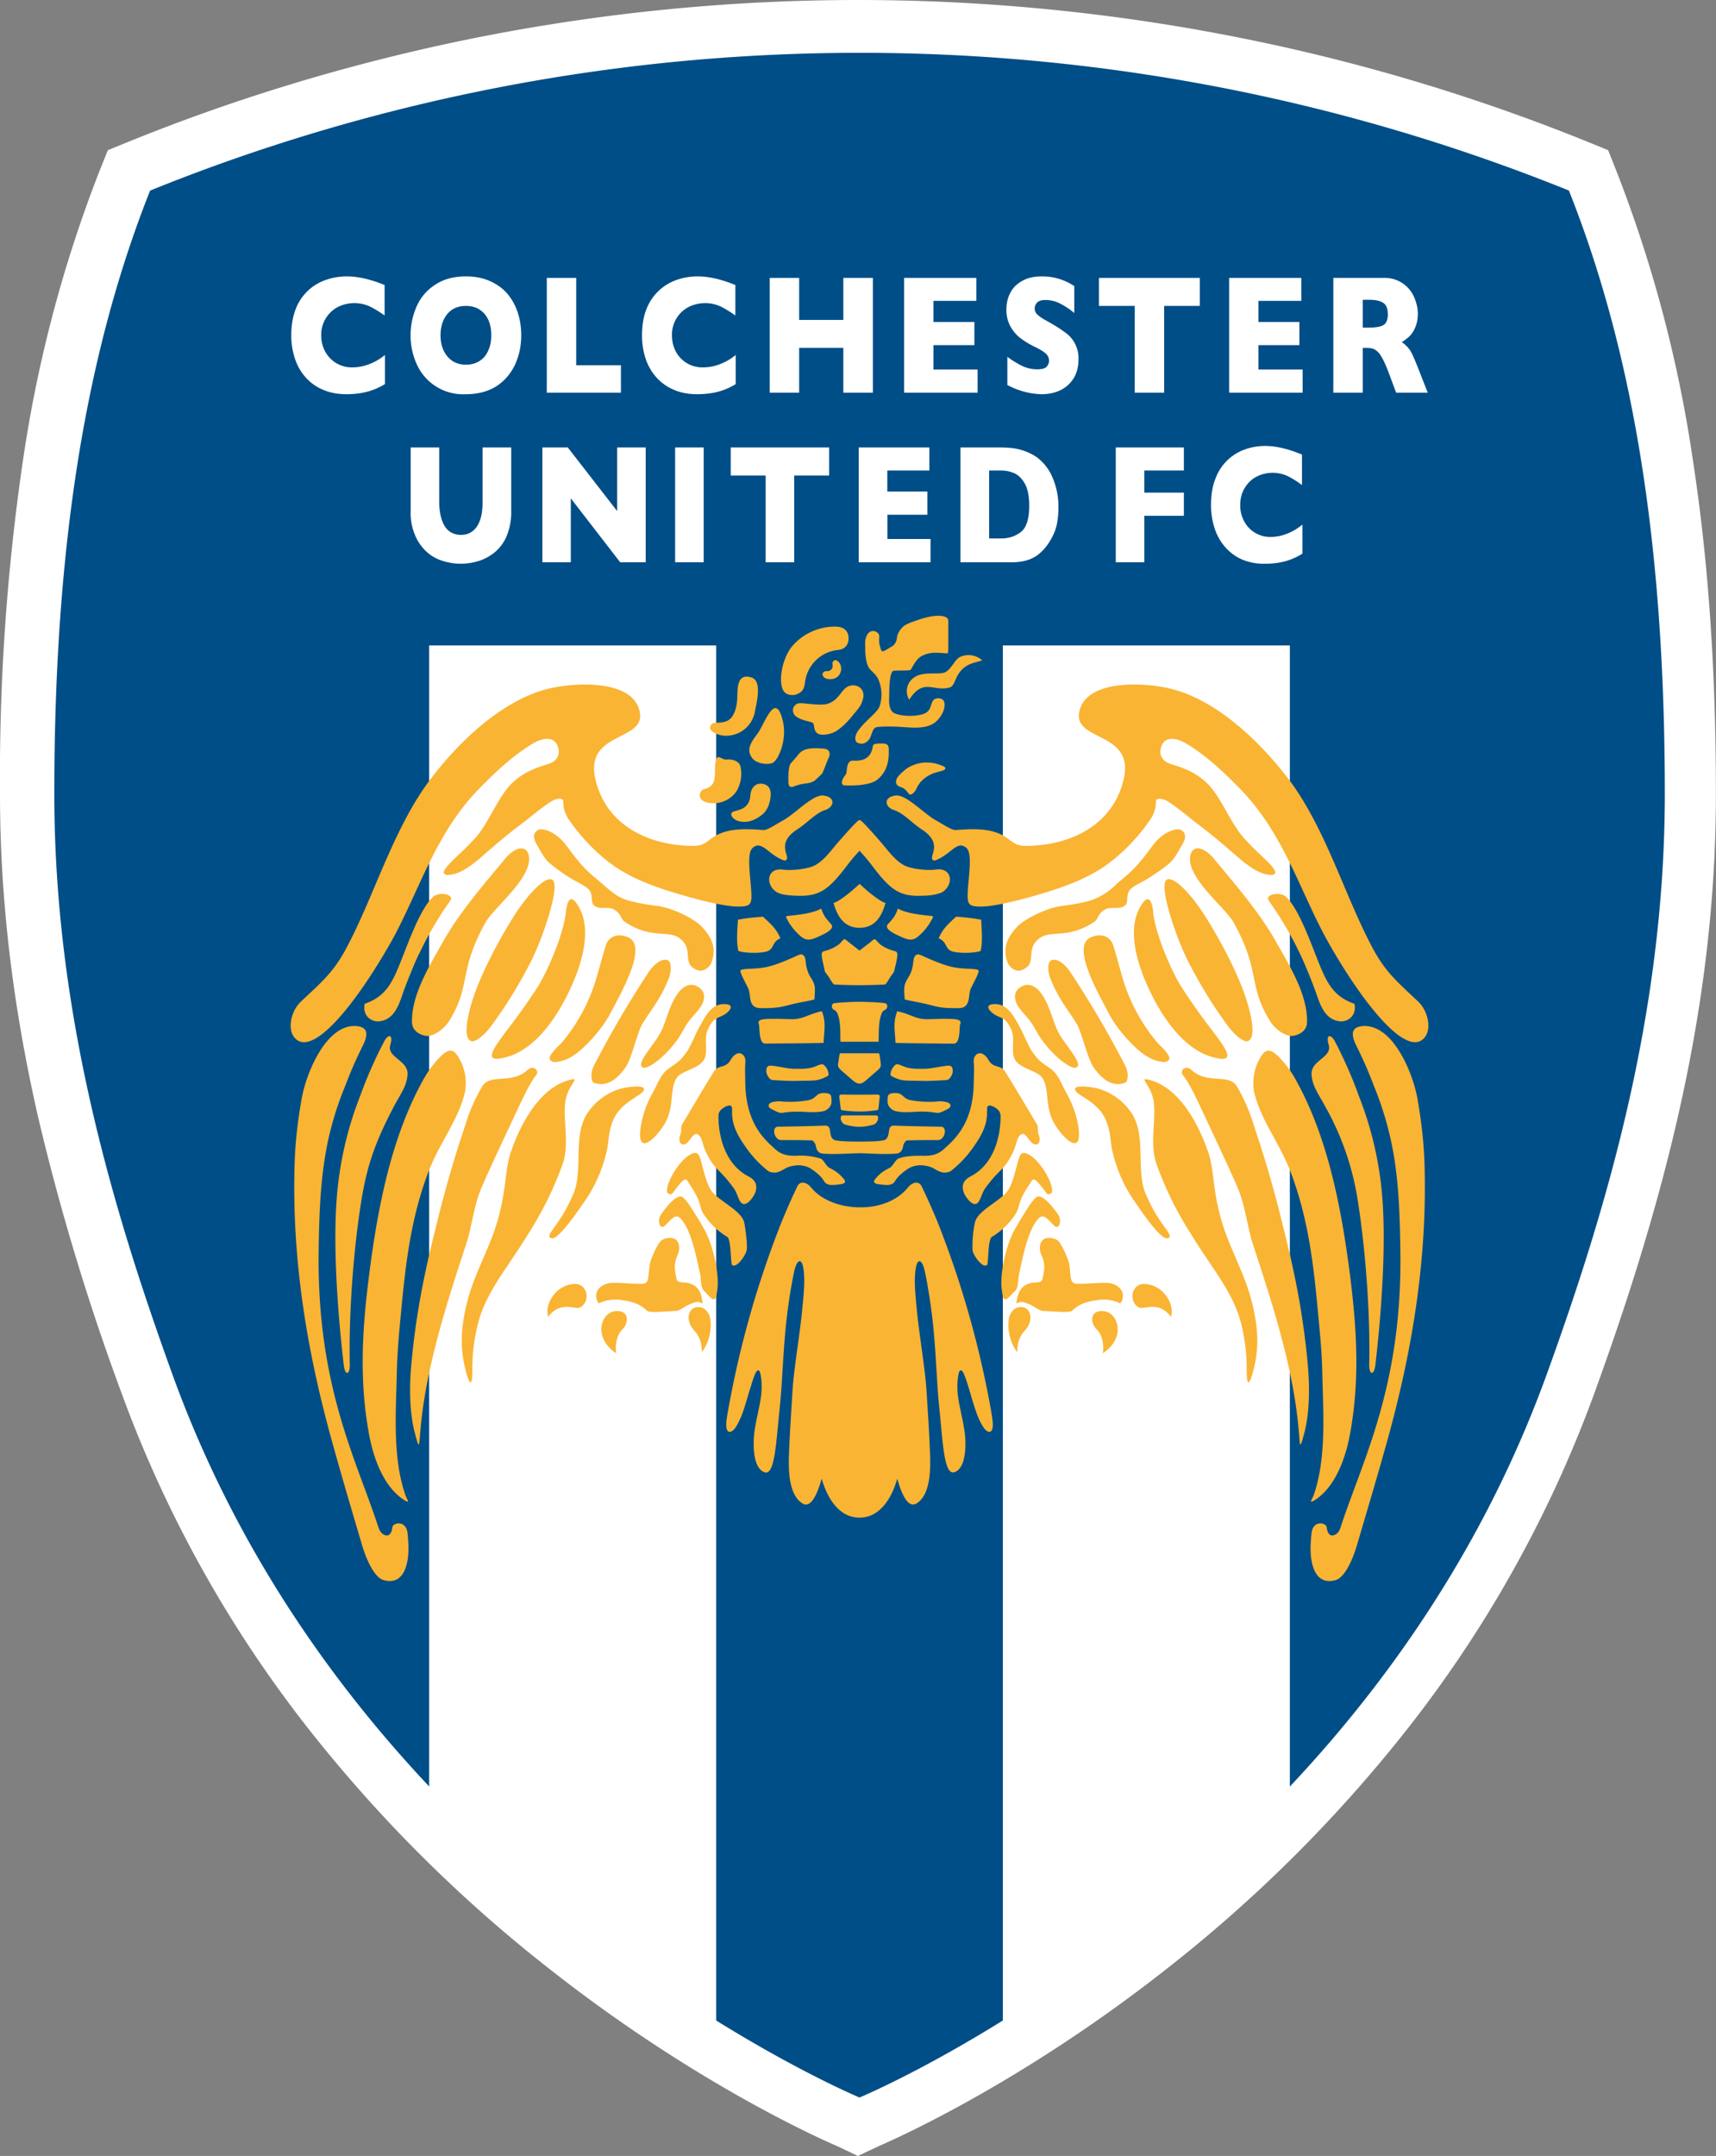
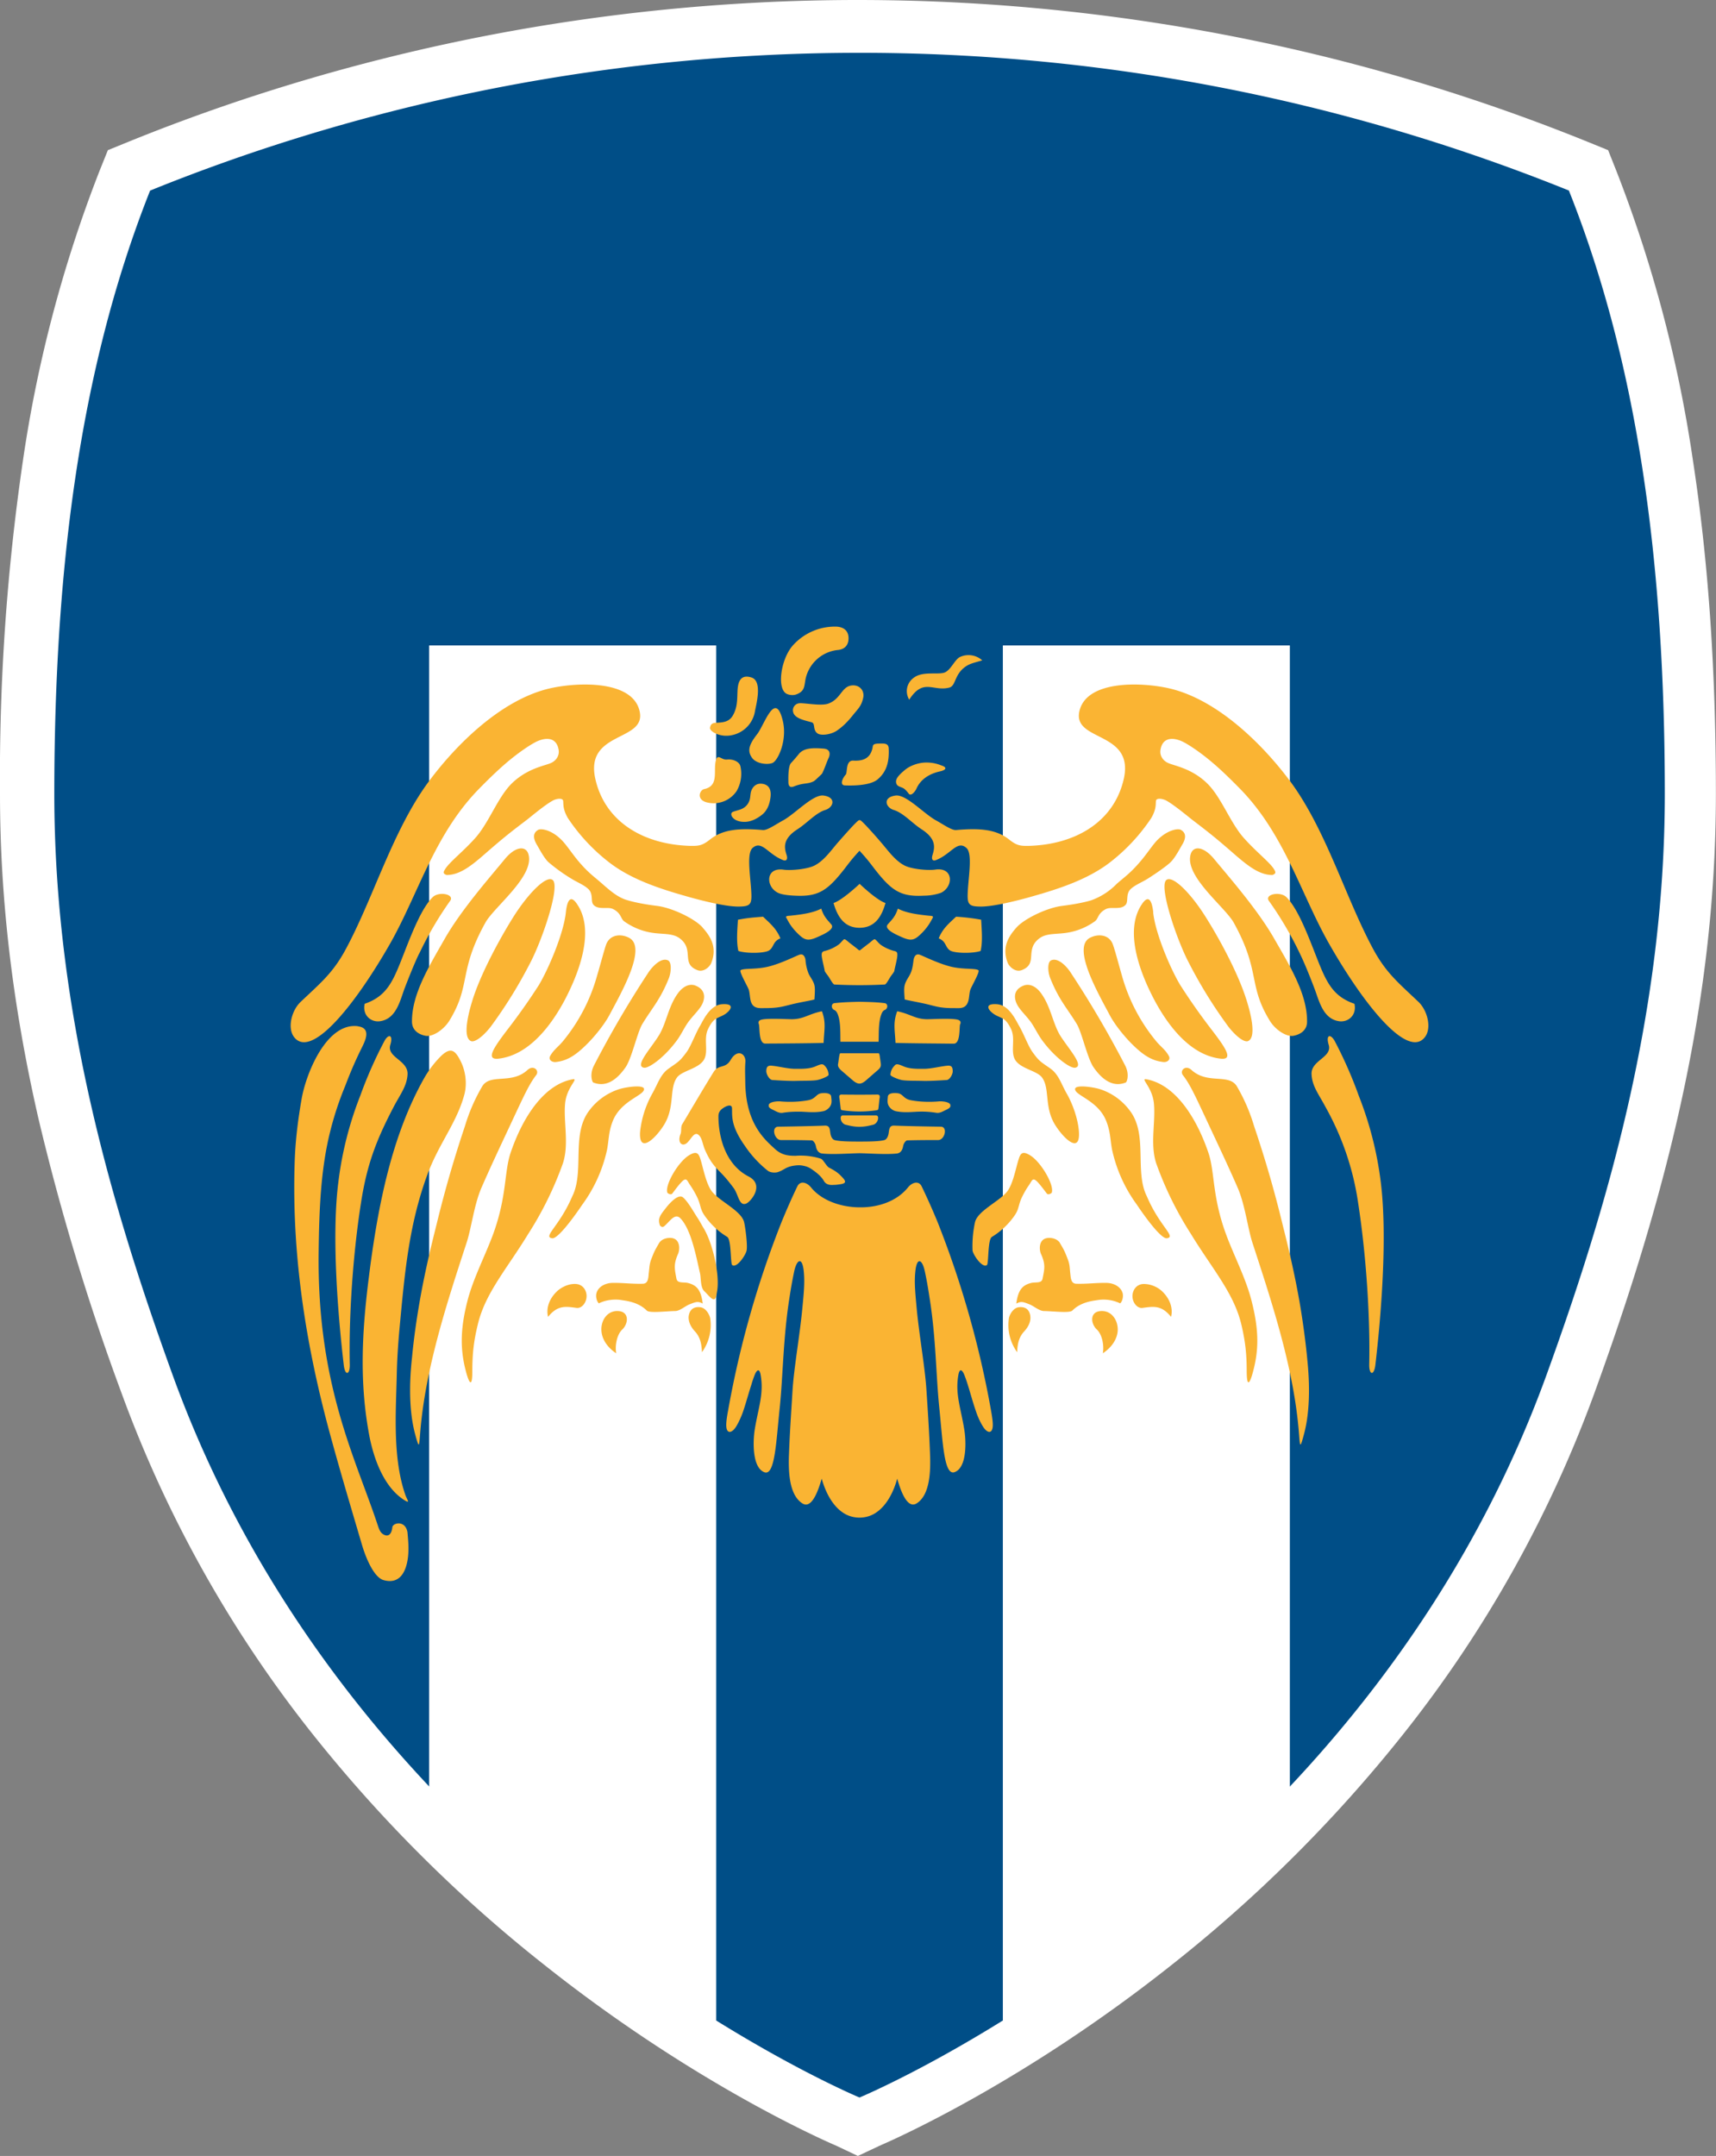
<svg xmlns="http://www.w3.org/2000/svg" width="159.24" height="200" xml:space="preserve">
  <rect width="100%" height="100%" fill="#808080" stroke="none" />
  <path fill="#FFF" d="M79.62 0C67.3 0 54.92 1.27 42.86 3.77c-10.6 2.2-21 5.35-30.91 9.37l-1.94.79-.78 1.94a122.31 122.31 0 0 0-7.1 26.85A201.9 201.9 0 0 0 0 73.64c0 9.75 1.16 19.58 3.55 30.05a217.96 217.96 0 0 0 7.75 25.6 113.25 113.25 0 0 0 17.73 31.6 131.67 131.67 0 0 0 21.6 21.48C64.17 193.1 76 198.36 77.6 199.05l2.01.95 2.02-.95c1.6-.69 13.43-5.95 26.98-16.68a131.63 131.63 0 0 0 21.6-21.49 113.2 113.2 0 0 0 17.73-31.6c2.2-6.07 5.4-15.34 7.74-25.59 2.4-10.47 3.55-20.3 3.55-30.05 0-11.5-.7-21.6-2.13-30.92a122.31 122.31 0 0 0-7.1-26.85l-.77-1.94-1.94-.79a179.42 179.42 0 0 0-30.92-9.37A181.36 181.36 0 0 0 79.62 0z" />
  <path fill="#004E87" d="M145.6 17.68A175.56 175.56 0 0 0 79.76 4.9c-25.5 0-47.91 5.52-65.83 12.78-6.31 15.88-8.89 34.24-8.89 55.96 0 20.5 5.48 38.74 11 53.97 5.69 15.67 14.51 28.27 23.8 38.13V59.88h26.61v127.55c7.83 4.86 13.26 7.13 13.31 7.15.05-.02 5.49-2.29 13.31-7.15V59.88h26.62v105.86c9.28-9.86 18.1-22.46 23.8-38.13 5.52-15.23 11-33.47 11-53.97 0-21.72-2.58-40.08-8.9-55.96z" />
  <g fill="#FFF">
-     <path d="M35.72 35.63a6.08 6.08 0 0 1-2.33.85c-.4.06-.81.09-1.24.09-.79 0-1.5-.13-2.12-.39a4.48 4.48 0 0 1-1.63-1.13c-.45-.5-.8-1.08-1.02-1.75a6.75 6.75 0 0 1-.35-2.2c0-.92.14-1.72.4-2.4a4.56 4.56 0 0 1 2.8-2.73 5.9 5.9 0 0 1 1.96-.33c1.03 0 2.2.27 3.5.8v2.83c-.45-.33-.9-.6-1.33-.82a3.44 3.44 0 0 0-3.03.04 2.9 2.9 0 0 0-1.52 2.65c0 .54.13 1.03.37 1.48a2.79 2.79 0 0 0 2.48 1.46c.44 0 .86-.06 1.25-.18a5.12 5.12 0 0 0 1.81-.97v2.7zM48.37 31.1c0 1-.2 1.9-.58 2.74-.4.83-.97 1.5-1.74 2-.77.48-1.71.73-2.81.73a4.71 4.71 0 0 1-4.57-2.79 6.46 6.46 0 0 1-.57-2.68c0-.96.2-1.85.57-2.69.37-.83.94-1.5 1.72-2 .78-.52 1.73-.77 2.85-.77.83 0 1.58.14 2.23.44.65.29 1.2.68 1.62 1.18.42.5.74 1.08.96 1.74.21.67.32 1.37.32 2.1zm-2.78 0c0-.4-.05-.76-.15-1.1-.1-.32-.25-.6-.45-.85-.2-.24-.45-.43-.74-.57-.3-.13-.63-.2-1.01-.2-.74 0-1.31.25-1.73.75-.41.5-.63 1.16-.63 1.97s.22 1.47.64 1.97c.42.5.99.76 1.72.76.5 0 .92-.12 1.27-.35.36-.23.63-.55.8-.97.19-.4.28-.88.28-1.41zM57.62 36.43h-6.88V25.78h2.73v8.1h4.15v2.55zM68.28 35.63a6.05 6.05 0 0 1-2.34.85c-.4.06-.82.09-1.24.09-.8 0-1.5-.13-2.12-.39a4.51 4.51 0 0 1-1.63-1.13c-.46-.5-.8-1.08-1.03-1.75a6.75 6.75 0 0 1-.34-2.2c0-.92.13-1.72.4-2.4a4.63 4.63 0 0 1 2.8-2.73 5.9 5.9 0 0 1 1.96-.33c1.03 0 2.2.27 3.5.8v2.83c-.45-.33-.9-.6-1.33-.82a3.45 3.45 0 0 0-3.03.04 2.87 2.87 0 0 0-1.52 2.65c0 .54.12 1.03.36 1.48a2.77 2.77 0 0 0 2.48 1.46c.45 0 .87-.06 1.26-.18a5.08 5.08 0 0 0 1.81-.97v2.7zM80.99 36.43h-2.73v-4.16h-4.1v4.16h-2.73V25.78h2.73v3.9h4.1v-3.9H81v10.65zM90.7 36.43H83.9V25.78h6.7v2.13h-3.98v1.96h3.8v2.15h-3.8v2.26h4.1v2.15zM100.08 33.33c0 .67-.14 1.24-.43 1.73-.3.49-.7.86-1.21 1.12-.52.26-1.12.39-1.79.39a6.9 6.9 0 0 1-1.77-.28 7.66 7.66 0 0 1-1.4-.57V33.1c.45.34.9.61 1.34.83.45.22.92.33 1.43.33.46 0 .76-.09.9-.27.14-.18.2-.35.2-.5a.9.9 0 0 0-.35-.73c-.24-.2-.58-.4-1.03-.61-.5-.25-.93-.52-1.3-.8-.38-.3-.68-.66-.92-1.1a3.16 3.16 0 0 1-.36-1.53c0-.58.12-1.1.37-1.56.23-.46.6-.83 1.1-1.1.48-.28 1.08-.42 1.8-.42a5.35 5.35 0 0 1 3.03.9v2.5c-.37-.32-.78-.6-1.24-.84a3.01 3.01 0 0 0-1.46-.37c-.34 0-.58.08-.74.23a.78.78 0 0 0-.23.57c0 .2.08.39.23.54a4 4 0 0 0 .82.56c.7.39 1.26.73 1.67 1.04a2.9 2.9 0 0 1 1.34 2.56zM111.34 28.38h-3.31v8.05h-2.73v-8.05h-3.32v-2.6h9.36v2.6zM120.88 36.43h-6.82V25.78h6.7v2.13h-3.98v1.96h3.8v2.15h-3.8v2.26h4.1v2.15zM132.5 36.43h-2.94l-.71-1.9c-.26-.68-.5-1.2-.7-1.51a1.6 1.6 0 0 0-.62-.62c-.2-.09-.45-.13-.77-.13h-.3v4.16h-2.73V25.78h4.64a3 3 0 0 1 1.85.54c.48.35.82.79 1.03 1.3.21.51.32 1 .32 1.46 0 .54-.1 1-.27 1.36a2.4 2.4 0 0 1-.56.81c-.2.17-.41.34-.66.49.3.2.54.44.73.7s.44.84.77 1.67l.91 2.32zm-3.72-7.29c0-.5-.13-.84-.4-1.03-.28-.2-.73-.3-1.35-.3h-.57v2.58h.58c.67 0 1.13-.09 1.38-.26.24-.17.37-.5.37-.99zM47.44 47.4a5.8 5.8 0 0 1-.42 2.32 3.94 3.94 0 0 1-1.13 1.53c-.46.37-.96.64-1.5.8a5.54 5.54 0 0 1-3.8-.2c-.7-.32-1.29-.84-1.76-1.58a5.22 5.22 0 0 1-.72-2.88v-5.88h2.65v5.05c0 .7.1 1.28.26 1.73.17.46.4.8.7 1.01.3.21.65.32 1.06.32.4 0 .74-.1 1.04-.32s.54-.54.71-1c.17-.45.25-1.03.25-1.73v-5.06h2.66v5.88zM59.92 52.16h-2.37l-4.58-5.93v5.93h-2.64V41.51h2.36l4.58 5.9v-5.9h2.65v10.65zM65.3 52.16h-2.65V41.51h2.65v10.65zM76.95 44.11H73.7v8.05h-2.65v-8.05h-3.24v-2.6h9.13v2.6zM86.35 52.16h-6.66V41.51h6.55v2.14h-3.9v1.95h3.72v2.15h-3.71V50h4v2.15zM98.22 47.03c0 1.09-.16 1.97-.5 2.63-.32.66-.71 1.2-1.16 1.6-.63.6-1.52.9-2.66.9h-4.77V41.51h3.67c.56 0 1.03.04 1.42.1a5.34 5.34 0 0 1 1.87.72 4.52 4.52 0 0 1 1.39 1.56 6.8 6.8 0 0 1 .74 3.14zm-2.71-.14c0-.87-.14-1.54-.41-2.03-.28-.48-.6-.8-1-.97a3 3 0 0 0-1.17-.24h-1.14v6.3h1.13c.7 0 1.3-.2 1.82-.6.51-.4.77-1.22.77-2.46zM109.86 47.85h-3.67v4.31h-2.65V41.51h6.32v2.14h-3.67v2.05h3.67v2.15zM120.86 51.36a5.87 5.87 0 0 1-2.28.85c-.39.06-.8.09-1.2.09a5.3 5.3 0 0 1-2.08-.38 4.37 4.37 0 0 1-1.58-1.14 4.92 4.92 0 0 1-1-1.75 6.9 6.9 0 0 1-.34-2.2c0-.92.13-1.72.4-2.4a4.52 4.52 0 0 1 2.72-2.73 5.6 5.6 0 0 1 1.91-.33c1 0 2.14.27 3.41.8V45c-.43-.33-.87-.6-1.3-.82a3.3 3.3 0 0 0-2.94.05c-.45.24-.81.6-1.08 1.05-.28.45-.41.98-.41 1.6 0 .53.12 1.03.36 1.47a2.72 2.72 0 0 0 2.42 1.46c.43 0 .84-.06 1.22-.18a5.04 5.04 0 0 0 1.77-.97v2.7z" />
-   </g>
+     </g>
  <path fill="#FFF" d="M39.84 59.88v105.86a134.51 134.51 0 0 0 26.61 21.69V59.88H39.84zM93.07 59.88v127.55a134.43 134.43 0 0 0 26.62-21.7V59.89H93.07z" />
  <g fill="#FAB433">
-     <path d="M77.75 61.34c-.17-.13-.28-.11-.37-.05a.34.34 0 0 0-.13.32c.1.49-.25.66-.53.65-.27-.02-.36.16-.4.26 0 .05.04.27.24.38.27.16.86.17 1.2-.16.37-.34.43-1.03-.01-1.4zM80.29 60.02c0-.4-.05-.57.1-.95.34-.91 1.22-.47 1.2-.05 0 .12-.06.62.08.96.07.19.07.55.38.4.22-.1.55-.32.73-.42.24-.14.43-.45.46-.83.04-.36.3-.75.58-1.01.25-.22.74-.4 1.49-.65 1.56-.53 2.69-.42 2.69.12v2.33c0 .3 0 .7-.09.69-.73-.02-1.45-.2-2.31.21-.53.26-.78.8-1.08 1.3-.08.13-1.15.05-1.6.11-.28.04-.4.98-.4 2.12-.02.7-.08 1.23.3 1.7.14.18 1.26.54 2.63.25.64-.14.82-.47.92-.78.14-.43.22-.76.74-.74.36 0 .6.26.54.74-.07.53-.34.92-.59 1.22-.59.69-1.5.81-2.6.75-1.13-.07-2.01-.14-3.02-.05-.55.04-.49.8-.82 1.19-.25.3-.55.42-.85.34-.21-.06-.37-.1-.4-.43-.01-.4.24-.75.5-1.06.64-.78 1.63-1.47 1.77-2.01a3.5 3.5 0 0 0-.18-2.55c-.3-.5-.62-.66-.82-.96-.2-.3-.37-1-.35-1.94z" />
    <path d="M84.37 64.91c1.32-2.04 2.2-.74 3.71-1.12.6-.15.47-1.05 1.3-1.78.52-.45.94-.5 1.77-.75a1.9 1.9 0 0 0-2.05-.32c-.49.22-.82 1.15-1.4 1.43-.5.23-1.71-.05-2.55.3-.89.38-1.28 1.36-.78 2.24zM77.64 58.13a5.24 5.24 0 0 0-4.07 1.75c-1.08 1.22-1.47 3.82-.67 4.42.17.14.62.25.99.12.82-.3.73-.78.87-1.46a3.42 3.42 0 0 1 2.97-2.66c.61-.05.94-.4 1-.89.09-.79-.33-1.23-1.09-1.28zM79.12 63.58c-1.04.05-1.05 1.27-2.28 1.7-.67.23-2.25-.09-2.67-.04a.65.65 0 0 0-.57.8c.11.6 1.05.78 1.7.96.4.1.08.7.57 1.04.31.22 1.23.12 1.79-.26.55-.38.95-.78 1.42-1.35.55-.7.82-.88 1-1.6.2-.72-.27-1.28-.96-1.25zM65.89 67.5c.08-.46.38-.44.74-.46.46-.03 1.02-.07 1.36-.64.5-.85.4-1.67.46-2.48.06-.71.31-1.39 1.29-1.07 1.02.33.45 2.43.32 3.12a2.71 2.71 0 0 1-2.2 2.24c-1.04.21-2.03-.36-1.97-.7zM68.7 71.05a3.2 3.2 0 0 1-.34 2.33 2.57 2.57 0 0 1-2.86 1.03c-.9-.3-.55-1.13-.15-1.21 1.45-.31.78-1.78 1.11-2.75.18-.52.5.07 1.01.01.63-.06 1.15.25 1.23.6zM70.26 68.11c-.74.95-.94 1.53-.48 2.18.4.58 1.46.67 1.9.49.5-.2 1.4-2.08.96-3.92-.7-2.88-1.69.36-2.38 1.25zM74.16 69.91c-.16.2-.45.55-.75.87-.26.26-.26 1.27-.25 1.71 0 .12-.03.68.5.47.9-.36 1.25-.2 1.8-.46.14-.05.38-.31.78-.68.15-.15.47-1.12.65-1.5.18-.38.14-.82-.43-.87-1.06-.09-1.84-.06-2.3.46zM82.47 69.44c.04 1.01-.08 2.08-1.04 2.87-.26.22-1 .62-3.02.55-.53-.02-.21-.7.07-1 .18-.2-.03-1.33.7-1.3.62.03 1.53-.02 1.78-1.14.06-.26-.02-.42.56-.44.58-.02.93-.03.95.46zM71.45 74.27c-.1.48-.31 1-.8 1.36-.3.23-.9.63-1.6.61-.79 0-1.18-.42-1.19-.69 0-.27.2-.24.82-.45.45-.15.74-.46.87-.85.12-.38.04-.7.25-1.07.14-.25.4-.5.83-.48.8.05 1.02.65.82 1.56zM83.92 73.18c.11.09.24.22.41.45.2.26.56-.16.7-.44.15-.33.6-1.29 2.24-1.64.43-.1.72-.33.1-.54-.27-.1-.76-.3-1.55-.27-.63.03-1.34.28-1.79.64-.59.48-.89.82-.88 1.14.02.5.49.44.77.66z" />
    <path d="M76.58 75.14c-.89.28-1.65 1.19-2.58 1.79-1.4.9-1.22 1.72-1.01 2.37.13.4-.01.6-.29.5-1.43-.53-2-1.9-2.86-1.14-.52.46-.27 2.16-.15 3.68.11 1.5.07 1.75-1.13 1.76-1.24.02-3.64-.6-4.88-.96-2.51-.71-5.1-1.57-7.1-3.1a17.33 17.33 0 0 1-3.87-4.13c-.57-.96-.38-1.46-.47-1.68-.1-.21-.63-.15-.98.06-.78.44-2 1.48-2.38 1.77-1.34 1.02-2.07 1.57-3.92 3.19-1.26 1.1-2.33 1.93-3.52 1.92-.32-.12-.33-.24-.14-.53.4-.66 1.59-1.56 2.75-2.84 1.32-1.44 2.13-3.85 3.47-5.15 1.43-1.38 3.04-1.61 3.61-1.87.48-.21.8-.69.71-1.22-.2-1.2-1.2-1.18-2.1-.74-.5.26-1.07.64-1.65 1.07-1.1.82-2.13 1.75-3.64 3.29-4.14 4.22-5.64 9.76-8.24 14.34-3.26 5.71-7.35 10.81-8.94 8.66-.62-.85-.2-2.46.63-3.24 1.83-1.74 2.96-2.64 4.14-4.8 2.6-4.78 4.36-11.03 7.71-15.59 2.59-3.51 6.8-7.66 11.27-8.69 2.68-.61 7.78-.76 8.35 2.19.54 2.76-5.1 1.77-4.13 6.18.89 4.03 4.51 6.13 8.84 6.24.78.01 1.1-.03 1.82-.6 1.18-.94 2.72-1.06 4.89-.87.42.04 1.2-.53 1.89-.9 1.12-.62 2.77-2.43 3.74-2.3 1.21.16.94 1.1.16 1.34z" />
    <path d="M65.2 86.05c.75.84 1.38 1.85.8 3.29-.14.34-.7.89-1.3.65-1.53-.6-.24-1.9-1.62-2.94-.7-.53-1.65-.34-2.79-.56a6.02 6.02 0 0 1-2.38-1.03c-.31-.23-.26-.75-1.02-1.13-.5-.25-1.36.12-1.82-.4-.29-.32.03-1.01-.5-1.48-.39-.36-1-.6-1.52-.92a16.15 16.15 0 0 1-2.19-1.58c-.4-.4-.84-1.25-1.05-1.6-.26-.44-.46-1.04.14-1.37.26-.14 1.24-.01 2.2.98.44.45.99 1.3 1.56 1.97.94 1.1 1.45 1.41 2.18 2.06.82.72 1.5 1.3 2.4 1.54 1.11.32 2.4.47 2.77.52 1.41.2 3.46 1.21 4.15 2zM38.9 88.45c-.4.82-.89 2.04-1.32 3.15-.45 1.16-.77 2.93-2.34 3.14-.8.1-1.63-.54-1.4-1.62 2.2-.76 2.7-2.27 3.71-4.84.78-2 1.64-4.11 2.61-5.06.58-.56 2.1-.26 1.59.38a32.37 32.37 0 0 0-2.84 4.85zM49.03 79.22c-.24-.77-1.19-.73-2.18.47-1.37 1.67-4.04 4.7-5.57 7.38-1.5 2.63-3.07 5.18-3.05 7.72.01.77.6 1.18 1.28 1.3.68.11 1.7-.6 2.2-1.42 2.03-3.32.81-4.55 3.34-9.09.81-1.46 4.61-4.33 3.98-6.36zM51.28 81.63c-.58-.45-2.26 1.24-3.64 3.43-1.28 2.04-2.86 4.99-3.65 7.28-.54 1.59-1.1 3.9-.28 4.24.3.12.98-.28 1.8-1.3a43.11 43.11 0 0 0 3.72-6.01c1.07-2.05 2.8-7.07 2.05-7.64zM52.51 84.64c-.2 1.94-1.6 5.23-2.51 6.75a57.47 57.47 0 0 1-2.93 4.15c-1.19 1.57-2.08 2.81-.81 2.67 2.87-.33 4.93-3.16 6.14-5.43 1.2-2.28 2.93-6.43 1.1-8.98-.54-.77-.87-.32-.99.84zM58.38 87c-.75-.4-1.81-.33-2.15.67-.21.63-.49 1.72-.82 2.83a16.5 16.5 0 0 1-3.17 6.09c-.44.53-.85.78-1.18 1.36-.2.35.15.61.52.57.89-.1 1.63-.46 2.64-1.42.9-.84 1.88-2.08 2.34-2.95 1.13-2.12 3.5-6.27 1.82-7.15zM60.2 90.17a94.96 94.96 0 0 0-5.1 8.71c-.4.82-.14 1.5-.05 1.54 1.16.46 2.15-.2 2.98-1.38.59-.82 1.1-3.26 1.58-4.05.88-1.46 1.65-2.22 2.46-4.25.22-.57.27-1.48-.08-1.65-.66-.3-1.47.61-1.79 1.08zM64.54 91.43c-.6-.23-1.2.13-1.62.7-.92 1.25-1.08 2.82-1.8 3.96-.78 1.24-2.26 2.82-1.35 2.96.42.06 1.82-.88 3.04-2.53.42-.57.69-1.2 1.07-1.72.5-.68 1.12-1.2 1.35-1.8.26-.7.05-1.28-.7-1.57zM66.97 93.16c-1.1.1-1.71 1.49-2 1.99-.43.72-.85 1.89-1.25 2.44-.66.9-.76.89-1.67 1.54-.77.54-.99 1.39-1.52 2.32a9.3 9.3 0 0 0-1.13 3.53c-.14 2.06 1.34.74 2.17-.55 1.1-1.7.5-3.42 1.25-4.47.47-.65 2.04-.81 2.52-1.68.42-.77-.07-1.9.36-2.8.16-.35.38-.7.63-.9.32-.23.69-.3 1.04-.56.51-.38.8-.96-.4-.86zM59.76 101c-.08-.4-1.75-.15-2.37.06a5.6 5.6 0 0 0-2.73 1.99c-1.67 2.22-.4 5.64-1.56 7.94-1.2 2.8-2.76 3.75-1.86 3.88.46.07 1.7-1.5 2.81-3.14a13.46 13.46 0 0 0 2.29-5.11c.18-1 .13-1.63.53-2.64.78-1.94 3.01-2.37 2.89-2.99zM53.15 100.12c-2.74.5-4.69 3.64-5.77 6.83-.6 1.78-.33 3.97-1.6 7.49-.76 2.07-1.87 4.15-2.41 6.27-.6 2.36-.69 4.18-.22 6.17.34 1.43.68 2 .68.33 0-1.63.13-2.8.52-4.39.7-2.9 2.73-5.17 4.66-8.34a32.08 32.08 0 0 0 3.23-6.57c.58-1.8.04-3.8.2-5.55.15-1.54 1.32-2.35.7-2.24z" />
    <path d="M48.95 99.26c-1.48 1.36-3.43.3-4.19 1.5a16.74 16.74 0 0 0-1.62 3.72 109.66 109.66 0 0 0-2.62 9.07c-.24.98-1.02 3.96-1.6 7.32-.27 1.58-.52 3.3-.68 5-.1.94-.48 4.33.28 7.16.38 1.42.37 1.19.47-.07.47-6.04 2.55-12.28 4.3-17.65.45-1.34.7-3.55 1.39-5.13.97-2.23 2.1-4.59 3.04-6.61 1-2.14 1.44-3.06 2.03-3.83.34-.43-.25-.99-.8-.48z" />
    <path d="M40.96 97.93a9.57 9.57 0 0 0-1.56 2.02c-3.02 5.31-4.34 11.87-5.17 18.52-.67 5.27-.86 9.84.02 14.6.4 2.16 1.33 4.84 3.24 6.07.64.41.29 0 .13-.45-1.2-3.43-.88-7.67-.8-11.2.03-1.45.13-2.89.26-4.31.47-5 .85-9.55 2.6-14.27.13-.36.28-.7.42-1.02 1.03-2.3 2.35-4.02 2.98-6.31.3-1.08.1-2.3-.34-3.15-.51-1.02-.91-1.3-1.78-.5z" />
    <path d="M35.67 96.58a39.45 39.45 0 0 0-2.24 5.07 32.62 32.62 0 0 0-2.03 8c-.66 5.17 0 12.7.5 16.98.12 1.04.58.92.56-.05-.1-4.56.31-10.37 1.04-15 .55-3.55 1.41-5.79 3-8.84.62-1.2 1.26-1.96 1.32-3.08.06-1.3-1.91-1.55-1.61-2.7.31-.98-.16-1.09-.54-.38z" />
    <path d="M33.22 95.2c-2.93-.38-4.83 4.42-5.23 6.74-.4 2.29-.6 4.2-.65 6.02-.27 8.74 1.11 17.24 3.44 25.64.85 3.1 1.81 6.32 2.79 9.64.46 1.58 1.22 3.12 2.02 3.34 1.52.43 2.11-.79 2.27-2.13.1-.85 0-1.76-.05-2.32-.21-1.14-1.35-.86-1.4-.46-.09.82-.5.9-.88.64-.3-.2-.4-.6-.51-.92-2.07-6.22-5.61-13-5.45-25.26.05-3.74.17-7.6 1.08-11.2a29.7 29.7 0 0 1 1.4-4.23 37.2 37.2 0 0 1 1.5-3.46c.35-.69.93-1.87-.33-2.03zM78.15 109.2c-.3-.32-.53-.53-1.21-.88-.24-.12-.53-.73-.76-.83a6.21 6.21 0 0 0-2.35-.27c-.63 0-1.26-.04-1.9-.62-.95-.87-2.7-2.32-2.77-6.12-.01-.84-.04-1.32.01-1.96.06-.78-.75-1.26-1.37-.19-.48.83-1.12.39-1.57 1.1-.97 1.56-2.22 3.7-2.92 4.86-.16.26-.05.65-.16.91-.33.84.19 1.24.65.78.34-.33.62-1 1-.72.35.26.4.89.6 1.36.43 1 .81 1.5 1.44 2.12.48.48.86.96 1.24 1.47.45.6.5 1.72 1.17 1.44.4-.16 1.75-1.72.22-2.51-2.18-1.12-2.8-3.72-2.8-5.58 0-.16.02-.44.32-.68.32-.26.93-.54.94-.06.02.72-.12 1.62 1.18 3.46a10.28 10.28 0 0 0 2.16 2.34c.26.18.68.18.89.12.68-.22.73-.53 1.73-.63.42-.04.66.03.93.1.28.1.43.2.64.35.42.3.77.6 1 1 .16.28.46.4.9.36.17 0 .33-.02.47-.04.7-.08.73-.25.32-.68zM61.23 113.65c-.2-.63.02-.9.57-1.6.42-.54 1.17-1.3 1.57-.98.48.4 1.02 1.4 1.38 1.94.15.22.39.67.53.9.83 1.35 1.51 4.23 1.28 5.78-.1.6-.13 1.1-.6.7-.25-.22-.33-.35-.6-.61-.37-.34-.3-1.2-.4-1.66-.34-1.46-.8-4.03-1.81-5.09-.53-.55-.98.28-1.52.73-.2.16-.38-.05-.4-.11z" />
    <path d="M61.93 110.64c-.25-.7.98-2.81 1.97-3.44.74-.47.93-.22 1.1.34.23.7.5 2.24 1.05 2.97.7.92 2.74 1.8 3 2.86.11.45.34 2.14.23 2.65-.1.44-.9 1.63-1.33 1.34-.18-.11-.07-2.38-.47-2.62a6.93 6.93 0 0 1-2.08-1.95c-.46-.64-.35-1.02-.73-1.78a8.34 8.34 0 0 0-.62-1.06c-.3-.43-.33-.81-.84-.26-.36.38-.8 1.02-.85 1.06-.14.11-.41-.05-.43-.11zM61.16 115.32c-.42.72-.45.78-.75 1.56-.15.42-.15.78-.2 1.18-.05.41-.02 1.02-.56 1.03-.98.03-1.9-.1-2.83-.08-.7.02-1.32.38-1.47.96-.07.25-.02.69.22.94.63-.33 1.5-.42 2.14-.3.27.05 1.49.14 2.3.96.26.26 1.67.07 2.64.05.44 0 .92-.46 1.36-.63.57-.22.76-.3 1.2-.06-.16-1.32-.6-1.7-1.32-1.9-.44-.13-1.03.07-1.12-.42-.16-.88-.29-1.29.15-2.29.18-.4.23-1.42-.66-1.48-.44-.03-.9.14-1.1.48zM64.47 123.49c.42.45.63.98.67 1.95a4.3 4.3 0 0 0 .76-3.19c-.13-.46-.48-.93-.9-.98-.68-.09-1.05.28-1.1.92 0 .25.05.73.57 1.3zM57.34 121.62c1.09.04.98 1.18.4 1.72-.48.45-.69 1.45-.56 2.2-.9-.6-1.32-1.37-1.37-2.08-.07-.92.51-1.88 1.53-1.84zM53.51 121.33c-1-.13-1.75-.29-2.65.83-.2-.8.1-1.69.86-2.4.14-.13.83-.69 1.7-.65.68.03 1.04.62 1.01 1.18-.02.56-.44 1.1-.92 1.04zM82.94 75.14c.9.28 1.66 1.19 2.58 1.79 1.4.9 1.22 1.72 1.02 2.37-.13.4 0 .6.28.5 1.43-.53 2-1.9 2.86-1.14.52.46.27 2.16.15 3.68-.1 1.5-.06 1.75 1.14 1.76 1.23.02 3.64-.6 4.88-.96 2.5-.71 5.09-1.57 7.1-3.1a17.35 17.35 0 0 0 3.87-4.13c.57-.96.38-1.46.47-1.68.09-.21.62-.15.98.06.77.44 2 1.48 2.38 1.77 1.33 1.02 2.06 1.57 3.91 3.19 1.27 1.1 2.33 1.93 3.52 1.92.32-.12.33-.24.15-.53-.41-.66-1.6-1.56-2.75-2.84-1.32-1.44-2.13-3.85-3.48-5.15-1.43-1.38-3.04-1.61-3.6-1.87-.48-.21-.8-.69-.71-1.22.19-1.2 1.2-1.18 2.1-.74.5.26 1.07.64 1.65 1.07 1.1.82 2.13 1.75 3.64 3.29 4.13 4.22 5.64 9.76 8.24 14.34 3.25 5.71 7.35 10.81 8.93 8.66.62-.85.2-2.46-.62-3.24-1.83-1.74-2.96-2.64-4.15-4.8-2.6-4.78-4.36-11.03-7.7-15.59-2.6-3.51-6.81-7.66-11.27-8.69-2.68-.61-7.78-.76-8.36 2.19-.53 2.76 5.11 1.77 4.14 6.18-.9 4.03-4.52 6.13-8.85 6.24-.77.01-1.1-.03-1.81-.6-1.19-.94-2.72-1.06-4.9-.87-.42.04-1.2-.53-1.88-.9-1.12-.62-2.77-2.43-3.74-2.3-1.22.16-.94 1.1-.17 1.34z" />
    <path d="M94.32 86.05c-.75.84-1.37 1.85-.8 3.29.15.34.7.89 1.31.65 1.53-.6.23-1.9 1.62-2.94.7-.53 1.64-.34 2.78-.56a6.01 6.01 0 0 0 2.38-1.03c.32-.23.26-.75 1.02-1.13.51-.25 1.37.12 1.83-.4.28-.32-.03-1.01.49-1.48.4-.36 1.01-.6 1.53-.92.98-.62 1.88-1.27 2.18-1.58.4-.4.84-1.25 1.05-1.6.27-.44.47-1.04-.14-1.37-.25-.14-1.23-.01-2.2.98-.43.45-.98 1.3-1.56 1.97-.94 1.1-1.44 1.41-2.18 2.06a6.23 6.23 0 0 1-2.4 1.54c-1.11.32-2.4.47-2.76.52-1.41.2-3.46 1.21-4.15 2zM120.62 88.45c.4.82.9 2.04 1.32 3.15.46 1.16.78 2.93 2.35 3.14.8.1 1.63-.54 1.4-1.62-2.2-.76-2.71-2.27-3.72-4.84-.78-2-1.64-4.11-2.6-5.06-.58-.56-2.1-.26-1.6.38a32.38 32.38 0 0 1 2.85 4.85zM110.5 79.22c.24-.77 1.18-.73 2.17.47 1.38 1.67 4.04 4.7 5.57 7.38 1.51 2.63 3.08 5.18 3.05 7.72 0 .77-.6 1.18-1.28 1.3-.68.11-1.7-.6-2.19-1.42-2.03-3.32-.82-4.55-3.34-9.09-.82-1.46-4.62-4.33-3.98-6.36zM108.24 81.63c.59-.45 2.27 1.24 3.64 3.43 1.29 2.04 2.87 4.99 3.65 7.28.55 1.59 1.1 3.9.28 4.24-.3.12-.97-.28-1.79-1.3a43.11 43.11 0 0 1-3.72-6.01c-1.08-2.05-2.8-7.07-2.06-7.64zM107.01 84.64c.2 1.94 1.6 5.23 2.52 6.75a57.42 57.42 0 0 0 2.92 4.15c1.2 1.57 2.09 2.81.82 2.67-2.87-.33-4.93-3.16-6.14-5.43-1.21-2.28-2.94-6.43-1.11-8.98.55-.77.87-.32 1 .84zM101.14 87c.76-.4 1.82-.33 2.15.67.22.63.5 1.72.82 2.83a16.5 16.5 0 0 0 3.18 6.09c.44.53.85.78 1.17 1.36.2.35-.14.61-.5.57-.9-.1-1.65-.46-2.66-1.42-.9-.84-1.88-2.08-2.33-2.95-1.13-2.12-3.5-6.27-1.83-7.15zM99.32 90.17a94.96 94.96 0 0 1 5.11 8.71c.4.82.14 1.5.04 1.54-1.15.46-2.14-.2-2.97-1.38-.59-.82-1.1-3.26-1.58-4.05-.89-1.46-1.65-2.22-2.46-4.25-.23-.57-.28-1.48.08-1.65.66-.3 1.47.61 1.78 1.08zM94.99 91.43c.59-.23 1.2.13 1.61.7.92 1.25 1.09 2.82 1.8 3.96.79 1.24 2.26 2.82 1.36 2.96-.43.06-1.82-.88-3.04-2.53-.42-.57-.7-1.2-1.07-1.72-.5-.68-1.12-1.2-1.35-1.8-.27-.7-.06-1.28.69-1.57zM92.55 93.16c1.1.1 1.72 1.49 2.01 1.99.43.72.85 1.89 1.25 2.44.65.9.75.89 1.67 1.54.76.54.98 1.39 1.51 2.32.49.84 1.05 2.3 1.13 3.53.14 2.06-1.33.74-2.16-.55-1.1-1.7-.5-3.42-1.26-4.47-.47-.65-2.04-.81-2.52-1.68-.42-.77.07-1.9-.35-2.8-.16-.35-.38-.7-.63-.9-.33-.23-.7-.3-1.04-.56-.52-.38-.8-.96.4-.86zM99.77 101c.07-.4 1.74-.15 2.37.06a5.6 5.6 0 0 1 2.72 1.99c1.68 2.22.4 5.64 1.57 7.94 1.19 2.8 2.76 3.75 1.85 3.88-.45.07-1.7-1.5-2.8-3.14a13.46 13.46 0 0 1-2.29-5.11c-.18-1-.14-1.63-.54-2.64-.77-1.94-3-2.37-2.88-2.99zM106.38 100.12c2.73.5 4.68 3.64 5.76 6.83.6 1.78.33 3.97 1.61 7.49.76 2.07 1.87 4.15 2.4 6.27.6 2.36.7 4.18.22 6.17-.34 1.43-.67 2-.68.33 0-1.63-.13-2.8-.51-4.39-.7-2.9-2.73-5.17-4.66-8.34a32.08 32.08 0 0 1-3.23-6.57c-.58-1.8-.04-3.8-.21-5.55-.15-1.54-1.31-2.35-.7-2.24z" />
    <path d="M110.57 99.26c1.49 1.36 3.44.3 4.2 1.5a16.7 16.7 0 0 1 1.61 3.72c1.04 3.07 1.9 6.06 2.63 9.07.24.98 1.02 3.96 1.6 7.32.27 1.58.51 3.3.68 5 .09.94.48 4.33-.28 7.16-.38 1.42-.37 1.19-.47-.07-.47-6.04-2.56-12.28-4.31-17.65-.44-1.34-.69-3.55-1.38-5.13-.97-2.23-2.1-4.59-3.04-6.61-1-2.14-1.44-3.06-2.04-3.83-.33-.43.25-.99.8-.48z" />
-     <path d="M118.56 97.93a9.57 9.57 0 0 1 1.56 2.02c3.03 5.31 4.34 11.87 5.18 18.52.66 5.27.85 9.84-.03 14.6-.4 2.16-1.33 4.84-3.23 6.07-.65.41-.3 0-.13-.45 1.2-3.43.87-7.67.8-11.2-.03-1.45-.13-2.89-.27-4.31-.46-5-.85-9.55-2.6-14.27-.13-.36-.27-.7-.42-1.02-1.02-2.3-2.35-4.02-2.97-6.31-.3-1.08-.1-2.3.33-3.15.52-1.02.92-1.3 1.78-.5z" />
    <path d="M123.86 96.58a39.45 39.45 0 0 1 2.23 5.07 32.62 32.62 0 0 1 2.04 8c.65 5.17 0 12.7-.5 16.98-.13 1.04-.59.92-.57-.05.1-4.56-.31-10.37-1.03-15a25.69 25.69 0 0 0-3-8.84c-.63-1.2-1.27-1.96-1.32-3.08-.07-1.3 1.9-1.55 1.6-2.7-.31-.98.16-1.09.55-.38z" />
-     <path d="M126.3 95.2c2.94-.38 4.84 4.42 5.24 6.74.4 2.29.59 4.2.65 6.02.27 8.74-1.11 17.24-3.44 25.64-.86 3.1-1.82 6.32-2.8 9.64-.45 1.58-1.21 3.12-2.01 3.34-1.53.43-2.12-.79-2.28-2.13-.1-.85 0-1.76.06-2.32.2-1.14 1.34-.86 1.39-.46.1.82.5.9.89.64.3-.2.4-.6.5-.92 2.08-6.22 5.62-13 5.45-25.26-.05-3.74-.16-7.6-1.08-11.2a29.7 29.7 0 0 0-1.39-4.23 37.48 37.48 0 0 0-1.5-3.46c-.35-.69-.93-1.87.33-2.03zM81.37 109.2c.3-.32.53-.53 1.22-.88.24-.12.52-.73.76-.83.69-.28 1.55-.28 2.34-.27.63 0 1.26-.04 1.9-.62.95-.87 2.71-2.32 2.77-6.12.02-.84.05-1.32 0-1.96-.07-.78.75-1.26 1.37-.19.47.83 1.12.39 1.56 1.1.98 1.56 2.22 3.7 2.93 4.86.16.26.05.65.15.91.34.84-.18 1.24-.65.78-.34-.33-.62-1-1-.72-.35.26-.4.89-.6 1.36-.43 1-.8 1.5-1.43 2.12-.49.48-.87.96-1.25 1.47-.45.6-.5 1.72-1.16 1.44-.4-.16-1.76-1.72-.23-2.51 2.19-1.12 2.8-3.72 2.8-5.58a.83.83 0 0 0-.32-.68c-.31-.26-.92-.54-.93-.06-.02.72.12 1.62-1.18 3.46a10.27 10.27 0 0 1-2.17 2.34c-.25.18-.68.18-.88.12-.69-.22-.73-.53-1.73-.63-.42-.04-.66.03-.94.1-.27.1-.43.2-.64.35-.41.3-.76.6-1 1-.15.28-.46.4-.9.36a8.84 8.84 0 0 1-.46-.04c-.7-.08-.73-.25-.33-.68zM98.3 113.65c.2-.63-.02-.9-.57-1.6-.42-.54-1.18-1.3-1.57-.98-.49.4-1.03 1.4-1.38 1.94-.15.22-.39.67-.53.9-.83 1.35-1.52 4.23-1.28 5.78.09.6.12 1.1.59.7.26-.22.33-.35.62-.61.36-.34.29-1.2.4-1.66.33-1.46.79-4.03 1.8-5.09.52-.55.98.28 1.51.73.2.16.39-.05.4-.11z" />
    <path d="M97.6 110.64c.25-.7-.98-2.81-1.97-3.44-.74-.47-.93-.22-1.1.34-.24.7-.5 2.24-1.05 2.97-.7.92-2.74 1.8-3 2.86a10.4 10.4 0 0 0-.23 2.65c.09.44.9 1.63 1.33 1.34.18-.11.06-2.38.47-2.62a6.92 6.92 0 0 0 2.08-1.95c.46-.64.35-1.02.73-1.78.16-.33.39-.74.62-1.06.3-.43.33-.81.84-.26.35.38.8 1.02.85 1.06.13.11.4-.05.43-.11zM98.36 115.32c.43.72.45.78.75 1.56.16.42.16.78.2 1.18.06.41.03 1.02.57 1.03.97.03 1.9-.1 2.82-.08.7.02 1.32.38 1.48.96.06.25.02.69-.23.94a3.55 3.55 0 0 0-2.13-.3c-.28.05-1.5.14-2.3.96-.26.26-1.67.07-2.64.05-.44 0-.93-.46-1.37-.63-.57-.22-.75-.3-1.2-.06.17-1.32.61-1.7 1.32-1.9.44-.13 1.03.07 1.12-.42.17-.88.3-1.29-.15-2.29-.18-.4-.23-1.42.67-1.48.44-.03.9.14 1.1.48zM95.06 123.49c-.42.45-.64.98-.67 1.95a4.29 4.29 0 0 1-.76-3.19c.12-.46.48-.93.9-.98.68-.09 1.05.28 1.09.92.01.25-.04.73-.56 1.3zM102.19 121.62c-1.1.04-.99 1.18-.4 1.72.48.45.68 1.45.55 2.2.9-.6 1.33-1.37 1.38-2.08.06-.92-.52-1.88-1.53-1.84zM106.02 121.33c1-.13 1.75-.29 2.65.83.2-.8-.1-1.69-.86-2.4a2.55 2.55 0 0 0-1.7-.65c-.69.03-1.04.62-1.02 1.18s.44 1.1.93 1.04zM73.98 110.08c-.52 1.08-1 2.18-1.46 3.3a90.45 90.45 0 0 0-4.96 17.5c-.17.9-.2 1.36-.13 1.66.14.51.59.3.91-.25.29-.48.53-1.1.6-1.3.29-.85.48-1.59.78-2.52.1-.35.2-.63.32-.94.18-.44.44-.65.55.04.3 1.76-.22 3.01-.55 5.03-.17 1.06-.26 3.52.88 3.97 1 .4 1.1-2.83 1.44-6 .31-3.06.31-6.44.9-10.18a42 42 0 0 1 .45-2.5c.24-1.06.74-1.34.88.07.1 1.03 0 2.01-.13 3.36-.24 2.58-.79 5.57-.92 7.75-.13 2.15-.25 3.81-.32 5.72-.07 1.6-.03 3.86 1.23 4.67.8.52 1.4-.87 1.8-2.29.5 1.75 1.27 2.67 1.94 3.13.85.6 2.04.65 2.95.12 1.13-.67 1.78-2.02 2.12-3.25.4 1.42 1 2.8 1.81 2.29 1.26-.8 1.3-3.07 1.23-4.67-.07-1.9-.18-3.57-.32-5.72-.13-2.18-.68-5.17-.92-7.75-.12-1.35-.23-2.33-.12-3.36.14-1.4.64-1.13.87-.07.18.8.32 1.65.45 2.5.6 3.74.59 7.12.9 10.17.33 3.17.43 6.4 1.44 6 1.15-.44 1.06-2.9.88-3.96-.33-2.02-.85-3.28-.55-5.03.12-.7.37-.48.55-.04.12.3.22.59.33.94.29.93.48 1.67.78 2.52.06.2.3.82.6 1.3.32.55.76.76.9.25.08-.3.04-.76-.12-1.66a90.36 90.36 0 0 0-4.96-17.5 61.62 61.62 0 0 0-1.47-3.3c-.27-.59-.89-.4-1.27.06-1.01 1.27-2.74 1.89-4.52 1.86-1.73-.01-3.52-.64-4.5-1.86-.38-.46-1-.65-1.27-.06zM86.54 85.18c-.12.18-.34.71-.97 1.35-.69.69-.98.82-1.94.38-.64-.28-1.65-.75-1.22-1.19.4-.45.67-.7.91-1.43.72.38 1.67.53 2.81.65.27.03.56 0 .4.24zM88.72 85.04c-.7.66-1.24 1.1-1.61 2.01.71.28.58.81 1.05 1.12.41.27 2.09.3 2.84.05.2-.85.1-1.95.05-2.9a18.9 18.9 0 0 0-2.33-.28zM85.36 88.57c-.49-.18-.58.43-.59.52-.06.49-.12.89-.29 1.24s-.42.65-.52 1.04c-.1.36-.03.9-.01 1.34.13.06.95.2 1.73.37 1.1.23 1.4.45 2.9.44.48 0 1 .08 1.24-.55.13-.33.11-.79.22-1.14.07-.25.9-1.66.76-1.82-.26-.2-1.3-.07-2.4-.3-1.17-.25-2.67-1-3.04-1.14zM89.1 95c-.1.29.05 1.82-.6 1.82-1.6-.02-3.84-.03-5.4-.07-.05-1.16-.25-1.88.16-2.94 1.24.26 1.65.72 2.75.74.38 0 1.42-.06 2.2-.03.6.03 1.05.07.9.49zM87.86 100.19c-.63.04-1.6.1-2.25.08-.75-.02-1.31 0-1.83-.06-.3-.03-1.16-.36-1.15-.51.04-.46.23-.67.35-.81.17-.21.29-.22.84.02.6.27 1.34.24 1.94.24.65 0 1.56-.24 2.18-.29.4-.03.46.18.47.5.01.3-.27.8-.55.83zM88.19 102.57c0 .03.07.17-.36.37-.27.12-.6.35-.94.29a8.44 8.44 0 0 0-1.75-.1c-.66.03-1.3.1-2.02-.05a1.06 1.06 0 0 1-.67-.53c-.13-.26-.08-.55-.06-.82.03-.34.58-.36.93-.31.5.07.5.52 1.23.65.81.15 1.76.18 2.6.1.36-.02 1.1.07 1.04.4zM87.31 104.52c-1.3-.02-3.05-.05-4.33-.1-.47-.02-.46.36-.52.73-.05.28-.17.56-.42.62-.5.12-1.38.13-2.27.13h-.02c-.89 0-1.77-.01-2.27-.13-.25-.06-.37-.33-.42-.62-.06-.37-.04-.75-.52-.73-1.28.05-3.02.08-4.33.1-.66.01-.36 1.23.26 1.24.76 0 1.71 0 2.87.03.1 0 .31.23.37.53.05.3.2.65.6.69 1 .1 2.23 0 3.45-.03 1.22.03 2.45.13 3.45.03.4-.04.55-.38.6-.7.06-.29.26-.51.37-.52 1.16-.03 2.1-.03 2.88-.03.61 0 .91-1.23.25-1.24zM73.96 86.53c.68.69.98.82 1.94.38.64-.28 1.65-.75 1.21-1.19-.39-.45-.66-.7-.9-1.43-.73.38-1.67.53-2.82.65-.27.03-.55 0-.4.24.11.18.33.71.97 1.35zM71.37 88.17c.47-.31.33-.84 1.05-1.12-.37-.9-.92-1.35-1.61-2.01-1.2.09-1.5.13-2.33.28-.06.95-.16 2.05.04 2.9.76.25 2.44.22 2.85-.05zM70.95 93.52c1.5 0 1.8-.2 2.9-.44.77-.17 1.6-.3 1.73-.37.02-.44.08-.98-.01-1.34-.1-.39-.37-.7-.53-1.04a4.21 4.21 0 0 1-.29-1.24c0-.1-.1-.7-.58-.52-.37.14-1.88.9-3.05 1.14-1.1.23-2.13.1-2.4.3-.13.16.7 1.57.77 1.82.1.35.09.81.21 1.14.24.62.77.55 1.25.55zM76.27 93.81c-1.25.26-1.66.72-2.76.74-.38 0-1.42-.06-2.2-.03-.6.03-1.04.07-.89.49.1.28-.04 1.81.6 1.8 1.61-.01 3.85-.02 5.41-.06.04-1.16.25-1.88-.16-2.94zM71.67 100.19c.62.04 1.59.1 2.24.08.75-.02 1.32 0 1.83-.06.3-.03 1.17-.36 1.15-.51-.03-.46-.22-.67-.34-.81-.18-.21-.3-.22-.84.02-.6.27-1.34.24-1.94.24-.66 0-1.57-.24-2.18-.29-.4-.03-.47.18-.48.5 0 .3.28.8.56.83zM72.64 103.23c.59-.1 1.15-.11 1.75-.1.65.03 1.3.1 2.02-.05.25-.05.54-.27.67-.53s.08-.55.05-.82c-.02-.34-.58-.36-.92-.31-.5.07-.51.52-1.23.65-.82.15-1.76.18-2.6.1-.37-.02-1.1.07-1.04.4 0 .03-.07.17.36.37.26.12.59.35.94.29zM79.76 86.07c1.26-.01 1.99-.79 2.41-2.3-.85-.28-2.4-1.78-2.4-1.78s-1.57 1.5-2.42 1.78c.43 1.51 1.16 2.29 2.41 2.3zM81.23 87.16c-.1-.1-.28.1-.53.3l-.56.43c-.12.09-.28.24-.38.28-.1-.04-.26-.2-.37-.28l-.56-.43c-.25-.2-.43-.4-.54-.3-.16.14-.26.3-.46.46a3.8 3.8 0 0 1-1.18.57c-.26.07-.41.07-.4.43.02.37.24 1.13.28 1.45.04.13.22.32.38.56.2.32.4.69.52.7a44.73 44.73 0 0 0 4.67 0c.13-.01.32-.38.52-.7.16-.24.34-.43.37-.56.05-.32.27-1.08.28-1.45.02-.36-.13-.36-.4-.43-.34-.1-.82-.3-1.17-.57-.2-.16-.3-.32-.47-.46zM82.11 93.69c.3-.13.31-.59-.02-.63-.78-.1-1.54-.11-2.33-.13-.78.02-1.54.04-2.33.13-.32.04-.31.5-.02.63.23.1.31.34.37.51.24.72.19 1.67.21 2.44h3.54c.03-.77-.02-1.72.22-2.44.06-.17.13-.42.36-.51zM81.74 98.69l-.11-.77c-.05-.25-.06-.21-.31-.21H78.2c-.26 0-.26-.04-.31.21-.06.3-.07.52-.12.77-.05.3.14.47.4.7l1.01.87c.17.14.4.27.57.26.18.01.4-.12.57-.26l1.01-.88c.26-.22.46-.38.4-.7zM81.61 101.96c.02-.14.11-.42-.18-.42a114.94 114.94 0 0 1-3.34 0c-.29 0-.2.28-.18.42l.09.75c.03.27.02.26.28.3a10.87 10.87 0 0 0 2.96 0c.27-.04.25-.03.29-.3l.08-.75z" />
    <path d="M81.3 103.47H78.22c-.18 0-.22.16-.2.32.03.26.23.5.46.55.38.09.76.19 1.27.19.52 0 .9-.1 1.28-.19.23-.06.42-.3.45-.55.03-.16-.02-.32-.2-.32zM86.8 80.67c-.7.1-2.22-.04-2.88-.39-.84-.44-1.47-1.32-2.09-2.05-.51-.6-.93-1.07-1.49-1.67-.34-.34-.47-.49-.58-.48-.1 0-.23.14-.57.48-.56.6-.98 1.08-1.5 1.67-.62.73-1.24 1.61-2.08 2.05-.66.35-2.19.49-2.88.4-1.7-.26-1.7 1.57-.54 2.14.38.19 1.1.25 1.6.27 2.17.11 3.01-.49 4.57-2.48.46-.6.7-.93 1.4-1.69.7.76.95 1.1 1.4 1.69 1.56 2 2.4 2.6 4.57 2.48a4.9 4.9 0 0 0 1.6-.27c1.16-.57 1.17-2.4-.54-2.15z" />
  </g>
</svg>